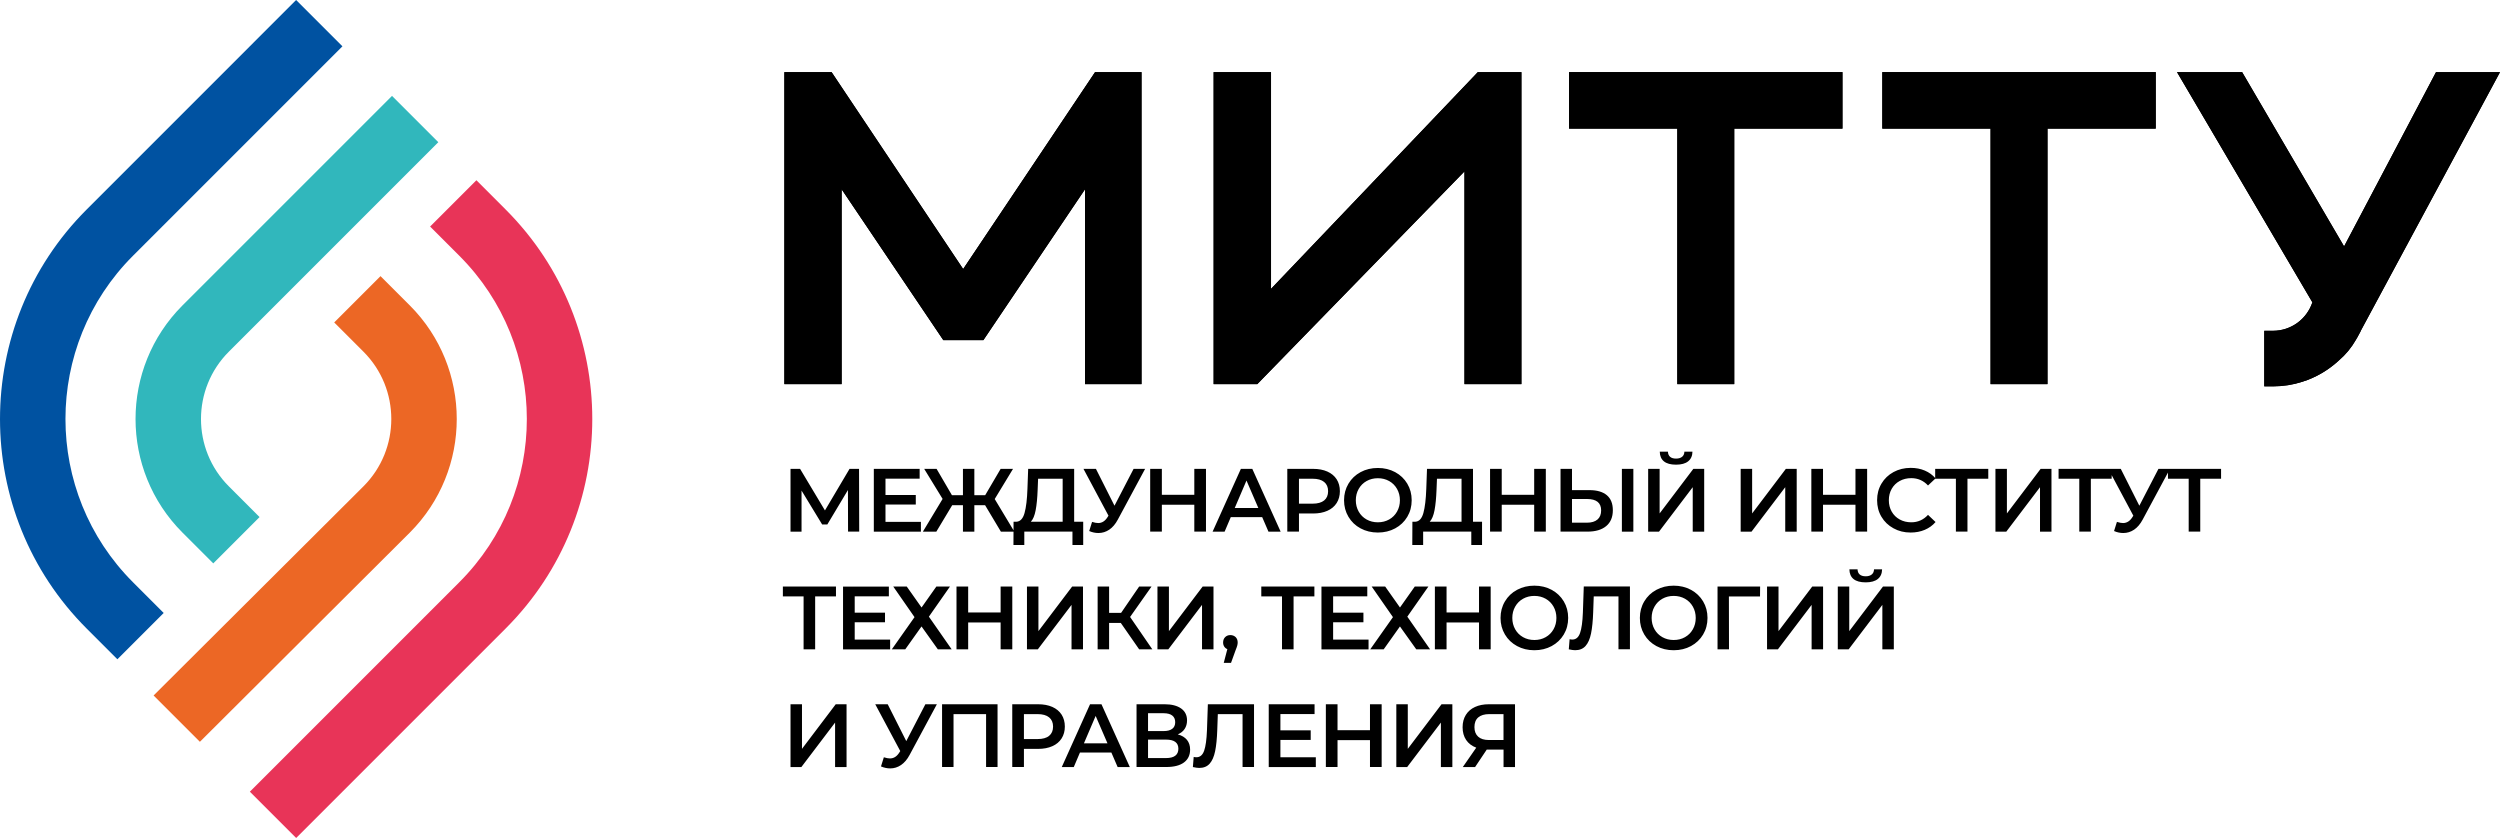
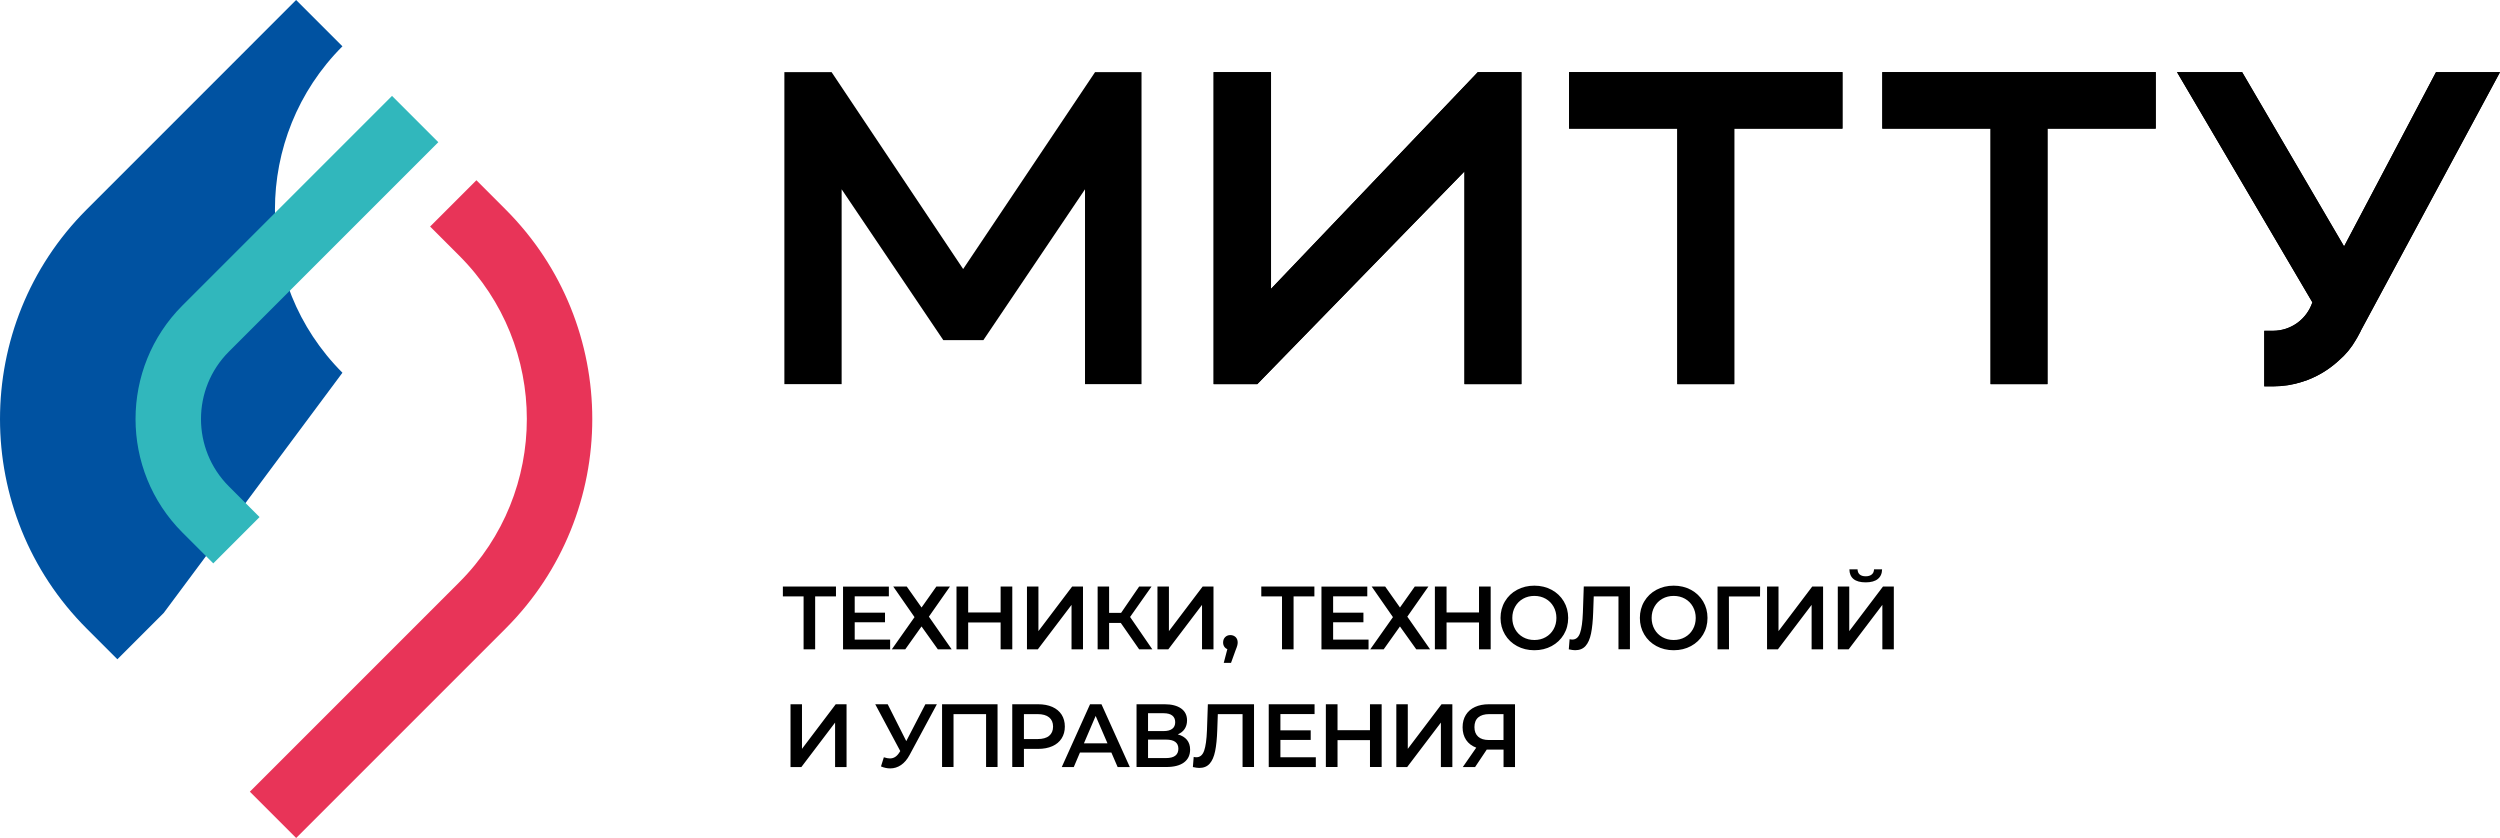
<svg xmlns="http://www.w3.org/2000/svg" x="0px" y="0px" viewBox="0 0 732.62 245.58" style="enable-background:new 0 0 732.62 245.58;" xml:space="preserve">
  <style type="text/css"> .st0{fill:#0052A1;} .st1{fill:#31B7BC;} .st2{fill:#EC6725;} .st3{fill:#E83458;} </style>
  <g id="Layer_1">
-     <path class="st0" d="M47.97,179.63L34.4,193.2l-9.01-9.01c-33.85-33.85-33.85-88.94,0-122.79L86.78,0l13.57,13.57L38.96,74.96 c-26.37,26.37-26.37,69.28,0,95.66L47.97,179.63z" />
+     <path class="st0" d="M47.97,179.63L34.4,193.2l-9.01-9.01c-33.85-33.85-33.85-88.94,0-122.79L86.78,0l13.57,13.57c-26.37,26.37-26.37,69.28,0,95.66L47.97,179.63z" />
    <polygon points="334.52,21.13 334.52,112.57 317.96,112.57 317.96,55.47 288.18,99.67 276.43,99.67 246.64,55.47 246.64,112.57 229.86,112.57 229.86,21.13 243.69,21.13 282.25,78.84 320.91,21.13 " />
    <polygon points="445.85,21.13 445.85,112.57 429.16,112.57 429.16,50.23 368.44,112.57 355.65,112.57 355.65,21.13 372.47,21.13 372.47,84.65 433.08,21.13 " />
    <polygon points="539.93,21.13 539.93,37.69 508.22,37.69 508.22,112.57 491.53,112.57 491.53,37.69 459.81,37.69 459.81,21.13 " />
    <polygon points="631.73,21.13 631.73,37.69 600.01,37.69 600.01,112.57 583.33,112.57 583.33,37.69 551.61,37.69 551.61,21.13 " />
    <path d="M732.62,21.14h-18.75l-26.93,51.05v0.03l0,0.01l-29.89-51.09h-19.08l39.67,67.46c-1.61,4.85-6.18,8.34-11.56,8.34h-2.54 v16.28h2.54c3,0,5.9-0.46,8.62-1.35c4.05-1.27,7.68-3.45,10.72-6.26c1.96-1.67,3.64-3.7,5.02-6.11l0.17-0.31 c0.06-0.11,0.14-0.21,0.2-0.32l0.86-1.6c0.05-0.05,0.08-0.13,0.1-0.2c0.03-0.07,0.05-0.13,0.08-0.2L732.62,21.14z" />
  </g>
  <g id="Layer_2">
    <path class="st1" d="M76.06,151.53L62.5,165.1l-9.01-9.01c-18.36-18.36-18.36-48.24,0-66.6l61.39-61.39l13.57,13.57l-61.39,61.39 c-10.88,10.88-10.88,28.58,0,39.46L76.06,151.53z" />
  </g>
  <g id="Layer_3">
-     <path class="st2" d="M120.08,156.09l-61.5,61.29l-13.57-13.57l61.5-61.29c10.88-10.88,10.88-28.58,0-39.46l-8.57-8.57l13.57-13.57 l8.57,8.57C138.44,107.85,138.44,137.73,120.08,156.09" />
-   </g>
+     </g>
  <g id="Layer_4">
    <path class="st3" d="M148.18,184.18l-61.39,61.39l-13.57-13.57l61.39-61.39c26.37-26.37,26.37-69.28,0-95.65l-8.57-8.57 l13.57-13.57l8.57,8.58C182.03,95.25,182.03,150.33,148.18,184.18" />
  </g>
  <g id="Layer_5">
-     <polygon points="334.52,21.13 334.52,112.57 317.96,112.57 317.96,55.47 288.18,99.67 276.43,99.67 246.64,55.47 246.64,112.57 229.86,112.57 229.86,21.13 243.69,21.13 282.25,78.84 320.91,21.13 " />
    <polygon points="445.85,21.13 445.85,112.57 429.16,112.57 429.16,50.23 368.44,112.57 355.65,112.57 355.65,21.13 372.47,21.13 372.47,84.65 433.08,21.13 " />
    <polygon points="539.93,21.13 539.93,37.69 508.22,37.69 508.22,112.57 491.53,112.57 491.53,37.69 459.81,37.69 459.81,21.13 " />
    <polygon points="631.73,21.13 631.73,37.69 600.01,37.69 600.01,112.57 583.33,112.57 583.33,37.69 551.61,37.69 551.61,21.13 " />
    <path d="M732.62,21.14h-18.75l-26.93,51.05v0.03l0,0.01l-29.89-51.09h-19.08l39.67,67.46c-1.61,4.85-6.18,8.34-11.56,8.34h-2.54 v16.28h2.54c3,0,5.9-0.46,8.62-1.35c4.05-1.27,7.68-3.45,10.72-6.26c1.96-1.67,3.64-3.7,5.02-6.11l0.17-0.31 c0.06-0.11,0.14-0.21,0.2-0.32l0.86-1.6c0.05-0.05,0.08-0.13,0.1-0.2c0.03-0.07,0.05-0.13,0.08-0.2L732.62,21.14z" />
  </g>
  <g id="Layer_6">
    <path d="M436.42,209.27h4.18v7.59h-4.31c-1.37,0-2.41-0.33-3.13-0.99c-0.72-0.66-1.08-1.59-1.08-2.8c0-1.24,0.37-2.19,1.12-2.84 C433.94,209.6,435.02,209.27,436.42,209.27 M436.31,206.38c-1.56,0-2.92,0.27-4.07,0.8c-1.16,0.53-2.05,1.31-2.68,2.32 c-0.63,1.02-0.95,2.22-0.95,3.63c0,1.45,0.35,2.69,1.04,3.72c0.69,1.02,1.68,1.77,2.96,2.25l-3.94,5.68h3.6l3.42-5.12h0.37h4.55 v5.12h3.36v-18.39H436.31z M409.19,224.78h3.18l9.88-13.03v13.03h3.36v-18.39h-3.18l-9.88,13.06v-13.06h-3.36V224.78z M401.47,206.38v7.6h-9.51v-7.6h-3.42v18.39h3.42v-7.88h9.51v7.88h3.42v-18.39H401.47z M375.22,221.91v-5.07h8.88v-2.81h-8.88 v-4.78h10.01v-2.86H371.8v18.39h13.8v-2.86H375.22z M353.96,206.38l-0.26,7.62c-0.11,2.73-0.38,4.73-0.83,6 c-0.45,1.27-1.2,1.91-2.27,1.91c-0.3,0-0.56-0.03-0.79-0.1l-0.24,2.97c0.79,0.18,1.41,0.26,1.87,0.26c1.3,0,2.31-0.42,3.05-1.25 c0.74-0.83,1.27-2.05,1.6-3.65c0.33-1.6,0.54-3.69,0.63-6.27l0.16-4.6h7.25v15.5h3.36v-18.39H353.96z M341.69,222.15h-5.26v-5.41 h5.26c2.42,0,3.63,0.89,3.63,2.68C345.31,221.24,344.1,222.15,341.69,222.15 M336.43,209.01H341c1.1,0,1.95,0.22,2.52,0.67 c0.58,0.45,0.87,1.1,0.87,1.96s-0.29,1.51-0.87,1.94c-0.58,0.44-1.42,0.66-2.52,0.66h-4.57V209.01z M345.15,215.21 c0.88-0.37,1.55-0.9,2.01-1.6c0.46-0.7,0.7-1.53,0.7-2.5c0-1.51-0.58-2.67-1.73-3.49c-1.16-0.82-2.77-1.24-4.84-1.24h-8.23v18.39 h8.73c2.26,0,3.98-0.45,5.18-1.34c1.19-0.89,1.79-2.15,1.79-3.76c0-1.14-0.31-2.09-0.92-2.85 C347.22,216.07,346.33,215.53,345.15,215.21 M317.64,217.84l3.44-8.04l3.47,8.04H317.64z M327.52,224.78h3.57l-8.3-18.39h-3.36 l-8.28,18.39h3.52l1.81-4.26h9.2L327.52,224.78z M304.05,216.58h-3.99v-7.31h3.99c1.49,0,2.62,0.32,3.39,0.95 c0.77,0.63,1.16,1.53,1.16,2.71c0,1.17-0.39,2.08-1.16,2.71S305.54,216.58,304.05,216.58 M304.21,206.38h-7.57v18.39h3.42v-5.31 h4.15c1.59,0,2.98-0.26,4.17-0.79c1.18-0.52,2.09-1.28,2.72-2.27c0.63-0.99,0.95-2.15,0.95-3.48c0-1.35-0.32-2.51-0.95-3.5 c-0.63-0.98-1.54-1.73-2.72-2.26C307.19,206.64,305.81,206.38,304.21,206.38 M276.07,206.38v18.39h3.36v-15.5h9.54v15.5h3.36 v-18.39H276.07z M271.18,206.38l-5.6,10.8l-5.44-10.8h-3.65l7.33,13.72l-0.29,0.45c-0.72,1.14-1.63,1.71-2.73,1.71 c-0.47,0-1.07-0.11-1.79-0.34l-0.84,2.68c0.89,0.38,1.8,0.58,2.71,0.58c1.14,0,2.19-0.33,3.17-0.99c0.97-0.66,1.81-1.64,2.51-2.96 l7.99-14.85H271.18z M231.66,224.78h3.18l9.88-13.03v13.03h3.36v-18.39h-3.18l-9.88,13.06v-13.06h-3.36V224.78z" />
    <path d="M546.73,170.66c1.56,0,2.75-0.33,3.56-0.99c0.82-0.66,1.23-1.6,1.25-2.82h-2.36c-0.02,0.65-0.24,1.15-0.67,1.5 c-0.43,0.35-1.02,0.53-1.77,0.53c-0.77,0-1.36-0.18-1.76-0.53c-0.4-0.35-0.61-0.85-0.63-1.5h-2.39c0.02,1.24,0.42,2.19,1.22,2.84 C543.97,170.33,545.16,170.66,546.73,170.66 M538.56,190.29h3.18l9.88-13.03v13.03h3.36v-18.4h-3.18l-9.88,13.06v-13.06h-3.36 V190.29z M517.83,190.29h3.18l9.88-13.03v13.03h3.36v-18.4h-3.18l-9.88,13.06v-13.06h-3.36V190.29z M515.8,171.89h-12.48v18.4h3.36 l-0.03-15.5h9.12L515.8,171.89z M490.47,187.55c-1.23,0-2.33-0.28-3.31-0.83c-0.98-0.55-1.75-1.32-2.31-2.31 c-0.56-0.99-0.84-2.1-0.84-3.32c0-1.23,0.28-2.33,0.84-3.32c0.56-0.99,1.33-1.76,2.31-2.31c0.98-0.55,2.08-0.83,3.31-0.83 s2.33,0.28,3.31,0.83c0.98,0.55,1.75,1.32,2.31,2.31c0.56,0.99,0.84,2.1,0.84,3.32c0,1.23-0.28,2.34-0.84,3.32 c-0.56,0.99-1.33,1.76-2.31,2.31C492.8,187.28,491.7,187.55,490.47,187.55 M490.47,190.55c1.88,0,3.57-0.41,5.07-1.22 c1.51-0.82,2.69-1.94,3.55-3.38c0.86-1.44,1.29-3.06,1.29-4.86c0-1.8-0.43-3.42-1.29-4.86c-0.86-1.44-2.04-2.56-3.55-3.38 c-1.51-0.81-3.2-1.22-5.07-1.22s-3.57,0.41-5.07,1.22c-1.51,0.81-2.69,1.94-3.55,3.39c-0.86,1.44-1.29,3.06-1.29,4.85 c0,1.79,0.43,3.4,1.29,4.85c0.86,1.45,2.04,2.57,3.55,3.39C486.91,190.14,488.6,190.55,490.47,190.55 M464.12,171.89l-0.26,7.62 c-0.1,2.73-0.38,4.73-0.83,6c-0.45,1.27-1.2,1.91-2.27,1.91c-0.3,0-0.56-0.04-0.79-0.11l-0.24,2.97c0.79,0.18,1.41,0.26,1.87,0.26 c1.3,0,2.31-0.42,3.05-1.25c0.74-0.83,1.27-2.05,1.6-3.65s0.54-3.69,0.63-6.27l0.16-4.6h7.25v15.5h3.36v-18.4H464.12z M449.64,187.55c-1.23,0-2.33-0.28-3.31-0.83c-0.98-0.55-1.75-1.32-2.31-2.31c-0.56-0.99-0.84-2.1-0.84-3.32 c0-1.23,0.28-2.33,0.84-3.32c0.56-0.99,1.33-1.76,2.31-2.31c0.98-0.55,2.08-0.83,3.31-0.83c1.23,0,2.33,0.28,3.31,0.83 c0.98,0.55,1.75,1.32,2.31,2.31c0.56,0.99,0.84,2.1,0.84,3.32c0,1.23-0.28,2.34-0.84,3.32c-0.56,0.99-1.33,1.76-2.31,2.31 C451.97,187.28,450.86,187.55,449.64,187.55 M449.64,190.55c1.87,0,3.56-0.41,5.07-1.22c1.51-0.82,2.69-1.94,3.55-3.38 c0.86-1.44,1.29-3.06,1.29-4.86c0-1.8-0.43-3.42-1.29-4.86c-0.86-1.44-2.04-2.56-3.55-3.38c-1.51-0.81-3.2-1.22-5.07-1.22 c-1.88,0-3.57,0.41-5.07,1.22c-1.51,0.81-2.69,1.94-3.55,3.39c-0.86,1.44-1.29,3.06-1.29,4.85c0,1.79,0.43,3.4,1.29,4.85 c0.86,1.45,2.04,2.57,3.55,3.39C446.07,190.14,447.76,190.55,449.64,190.55 M433.42,171.89v7.59h-9.51v-7.59h-3.42v18.4h3.42v-7.88 h9.51v7.88h3.42v-18.4H433.42z M401.97,171.89l6.23,8.96l-6.65,9.43h3.94l4.76-6.7l4.78,6.7h4.05l-6.67-9.57l6.18-8.83h-3.99 l-4.34,6.15l-4.34-6.15H401.97z M390.67,187.42v-5.07h8.88v-2.81h-8.88v-4.78h10.01v-2.86h-13.43v18.4h13.8v-2.86H390.67z M385.18,171.89h-15.56v2.89h6.07v15.5h3.39v-15.5h6.1V171.89z M360.55,186.11c-0.61,0-1.12,0.2-1.52,0.6 c-0.4,0.4-0.6,0.93-0.6,1.58c0,0.46,0.11,0.85,0.33,1.19c0.22,0.34,0.52,0.59,0.91,0.75l-1.05,4.02h2.13l1.34-3.71 c0.25-0.61,0.41-1.07,0.49-1.38c0.08-0.31,0.12-0.6,0.12-0.88c0-0.65-0.2-1.17-0.6-1.58C361.67,186.31,361.17,186.11,360.55,186.11 M339.19,190.29h3.18l9.88-13.03v13.03h3.36v-18.4h-3.18l-9.88,13.06v-13.06h-3.36V190.29z M333.83,190.29h3.86l-6.52-9.49 l6.28-8.91h-3.63l-5.28,7.7h-3.52v-7.7h-3.36v18.4h3.36v-7.75h3.42L333.83,190.29z M300.95,190.29h3.18l9.88-13.03v13.03h3.36 v-18.4h-3.18l-9.88,13.06v-13.06h-3.36V190.29z M293.23,171.89v7.59h-9.51v-7.59h-3.42v18.4h3.42v-7.88h9.51v7.88h3.42v-18.4 H293.23z M261.77,171.89l6.23,8.96l-6.65,9.43h3.94l4.76-6.7l4.78,6.7h4.05l-6.67-9.57l6.18-8.83h-3.99l-4.34,6.15l-4.34-6.15 H261.77z M250.47,187.42v-5.07h8.88v-2.81h-8.88v-4.78h10.01v-2.86h-13.43v18.4h13.8v-2.86H250.47z M244.98,171.89h-15.56v2.89 h6.07v15.5h3.39v-15.5h6.1V171.89z" />
-     <path d="M650.88,137.4h-15.56v2.89h6.07v15.5h3.39v-15.5h6.1V137.4z M632.53,137.4l-5.6,10.8l-5.44-10.8h-3.65l7.33,13.72 l-0.29,0.45c-0.72,1.14-1.63,1.71-2.73,1.71c-0.47,0-1.07-0.11-1.79-0.34l-0.84,2.68c0.89,0.39,1.8,0.58,2.71,0.58 c1.14,0,2.19-0.33,3.17-0.98c0.97-0.66,1.81-1.64,2.51-2.96l7.99-14.85H632.53z M618.82,137.4h-15.56v2.89h6.07v15.5h3.39v-15.5 h6.1V137.4z M584.76,155.8h3.18l9.88-13.03v13.03h3.36V137.4H598l-9.88,13.06V137.4h-3.36V155.8z M582.66,137.4H567.1v2.89h6.07 v15.5h3.39v-15.5h6.1V137.4z M559.9,156.06c1.51,0,2.89-0.26,4.14-0.79c1.25-0.53,2.31-1.29,3.17-2.29l-2.21-2.1 c-1.33,1.45-2.97,2.18-4.91,2.18c-1.26,0-2.39-0.28-3.39-0.83c-1-0.55-1.78-1.32-2.34-2.3c-0.56-0.98-0.84-2.09-0.84-3.34 c0-1.24,0.28-2.36,0.84-3.34c0.56-0.98,1.34-1.75,2.34-2.3c1-0.55,2.13-0.83,3.39-0.83c1.94,0,3.58,0.72,4.91,2.15l2.21-2.08 c-0.86-1-1.91-1.76-3.15-2.29c-1.24-0.53-2.62-0.79-4.13-0.79c-1.86,0-3.53,0.41-5.03,1.22c-1.5,0.82-2.68,1.94-3.53,3.38 c-0.86,1.44-1.29,3.06-1.29,4.86c0,1.8,0.42,3.43,1.27,4.86c0.85,1.44,2.02,2.56,3.52,3.38 C556.37,155.65,558.04,156.06,559.9,156.06 M543.74,137.4v7.6h-9.51v-7.6h-3.42v18.39h3.42v-7.88h9.51v7.88h3.42V137.4H543.74z M510.1,155.8h3.18l9.88-13.03v13.03h3.36V137.4h-3.18l-9.88,13.06V137.4h-3.36V155.8z M491.16,136.17c1.56,0,2.75-0.33,3.56-0.99 c0.82-0.66,1.23-1.6,1.25-2.82h-2.36c-0.02,0.65-0.24,1.15-0.67,1.5c-0.43,0.35-1.02,0.53-1.77,0.53c-0.77,0-1.36-0.17-1.76-0.53 c-0.4-0.35-0.61-0.85-0.63-1.5h-2.39c0.02,1.24,0.42,2.19,1.22,2.84C488.39,135.84,489.58,136.17,491.16,136.17 M482.99,155.8h3.18 l9.88-13.03v13.03h3.36V137.4h-3.18l-9.88,13.06V137.4h-3.36V155.8z M475.29,155.8h3.36V137.4h-3.36V155.8z M465.06,153.17h-4.39 v-6.94h4.39c2.77,0,4.15,1.11,4.15,3.34c0,1.17-0.36,2.07-1.08,2.68C467.42,152.86,466.39,153.17,465.06,153.17 M465.77,143.63 h-5.1v-6.23h-3.36v18.39h7.91c2.35,0,4.17-0.54,5.47-1.62c1.3-1.08,1.95-2.63,1.95-4.66c0-1.94-0.59-3.41-1.77-4.4 C469.68,144.12,467.98,143.63,465.77,143.63 M449.59,137.4v7.6h-9.51v-7.6h-3.42v18.39h3.42v-7.88h9.51v7.88H453V137.4H449.59z M420.97,143.55l0.13-3.26h7.2v12.61h-9.33c0.65-0.68,1.12-1.82,1.42-3.4C420.69,147.92,420.88,145.93,420.97,143.55 M431.66,152.9 v-15.5h-13.48l-0.21,5.83c-0.11,3.08-0.39,5.45-0.85,7.11c-0.46,1.66-1.27,2.51-2.43,2.56h-0.79l-0.03,6.81h3.18v-3.92h14.11v3.92 h3.15v-6.81H431.66z M403.78,153.06c-1.23,0-2.33-0.28-3.31-0.83c-0.98-0.55-1.75-1.32-2.31-2.31s-0.84-2.1-0.84-3.32 c0-1.23,0.28-2.33,0.84-3.32c0.56-0.99,1.33-1.76,2.31-2.31c0.98-0.55,2.08-0.83,3.31-0.83c1.23,0,2.33,0.28,3.31,0.83 s1.75,1.32,2.31,2.31c0.56,0.99,0.84,2.1,0.84,3.32c0,1.23-0.28,2.33-0.84,3.32c-0.56,0.99-1.33,1.76-2.31,2.31 S405.01,153.06,403.78,153.06 M403.78,156.06c1.87,0,3.57-0.41,5.07-1.22c1.51-0.82,2.69-1.94,3.55-3.38 c0.86-1.44,1.29-3.06,1.29-4.86c0-1.8-0.43-3.42-1.29-4.86c-0.86-1.44-2.04-2.56-3.55-3.38c-1.51-0.81-3.2-1.22-5.07-1.22 c-1.88,0-3.57,0.41-5.07,1.22c-1.51,0.82-2.69,1.94-3.55,3.39c-0.86,1.45-1.29,3.06-1.29,4.85c0,1.79,0.43,3.4,1.29,4.85 c0.86,1.45,2.04,2.58,3.55,3.39C400.22,155.65,401.91,156.06,403.78,156.06 M384.65,147.6h-3.99v-7.31h3.99 c1.49,0,2.62,0.32,3.39,0.95c0.77,0.63,1.16,1.53,1.16,2.71c0,1.17-0.39,2.08-1.16,2.71C387.27,147.28,386.14,147.6,384.65,147.6 M384.81,137.4h-7.57v18.39h3.42v-5.31h4.15c1.59,0,2.98-0.26,4.17-0.79c1.18-0.52,2.09-1.28,2.72-2.27 c0.63-0.99,0.95-2.15,0.95-3.48c0-1.35-0.32-2.51-0.95-3.49c-0.63-0.98-1.54-1.73-2.72-2.26 C387.79,137.66,386.4,137.4,384.81,137.4 M361.84,148.86l3.44-8.04l3.47,8.04H361.84z M371.72,155.8h3.57l-8.3-18.39h-3.36 l-8.28,18.39h3.52l1.81-4.26h9.2L371.72,155.8z M349.99,137.4v7.6h-9.51v-7.6h-3.42v18.39h3.42v-7.88h9.51v7.88h3.42V137.4H349.99z M332.2,137.4l-5.6,10.8l-5.44-10.8h-3.65l7.33,13.72l-0.29,0.45c-0.72,1.14-1.63,1.71-2.73,1.71c-0.47,0-1.07-0.11-1.79-0.34 l-0.84,2.68c0.89,0.39,1.8,0.58,2.71,0.58c1.14,0,2.19-0.33,3.17-0.98c0.97-0.66,1.81-1.64,2.51-2.96l7.99-14.85H332.2z M304.08,143.55l0.13-3.26h7.2v12.61h-9.33c0.65-0.68,1.12-1.82,1.42-3.4C303.8,147.92,303.99,145.93,304.08,143.55 M314.78,152.9 v-15.5H301.3l-0.21,5.83c-0.1,3.08-0.39,5.45-0.85,7.11c-0.46,1.66-1.27,2.51-2.43,2.56h-0.79l-0.03,6.81h3.18v-3.92h14.11v3.92 h3.15v-6.81H314.78z M293.31,155.8h3.94l-5.75-9.56l5.36-8.83h-3.63l-4.52,7.7h-3.18v-7.7h-3.34v7.7h-3.23l-4.49-7.7h-3.63 l5.39,8.8l-5.78,9.59h3.94l4.65-7.75h3.15v7.75h3.34v-7.75h3.15L293.31,155.8z M259.49,152.93v-5.07h8.88v-2.81h-8.88v-4.78h10.01 v-2.86h-13.43v18.39h13.8v-2.86H259.49z M251.79,155.8l-0.05-18.39h-2.79l-7.2,12.17l-7.28-12.17h-2.81v18.39h3.23v-12.04 l6.04,9.93h1.52l6.04-10.09l0.03,12.19H251.79z" />
  </g>
</svg>